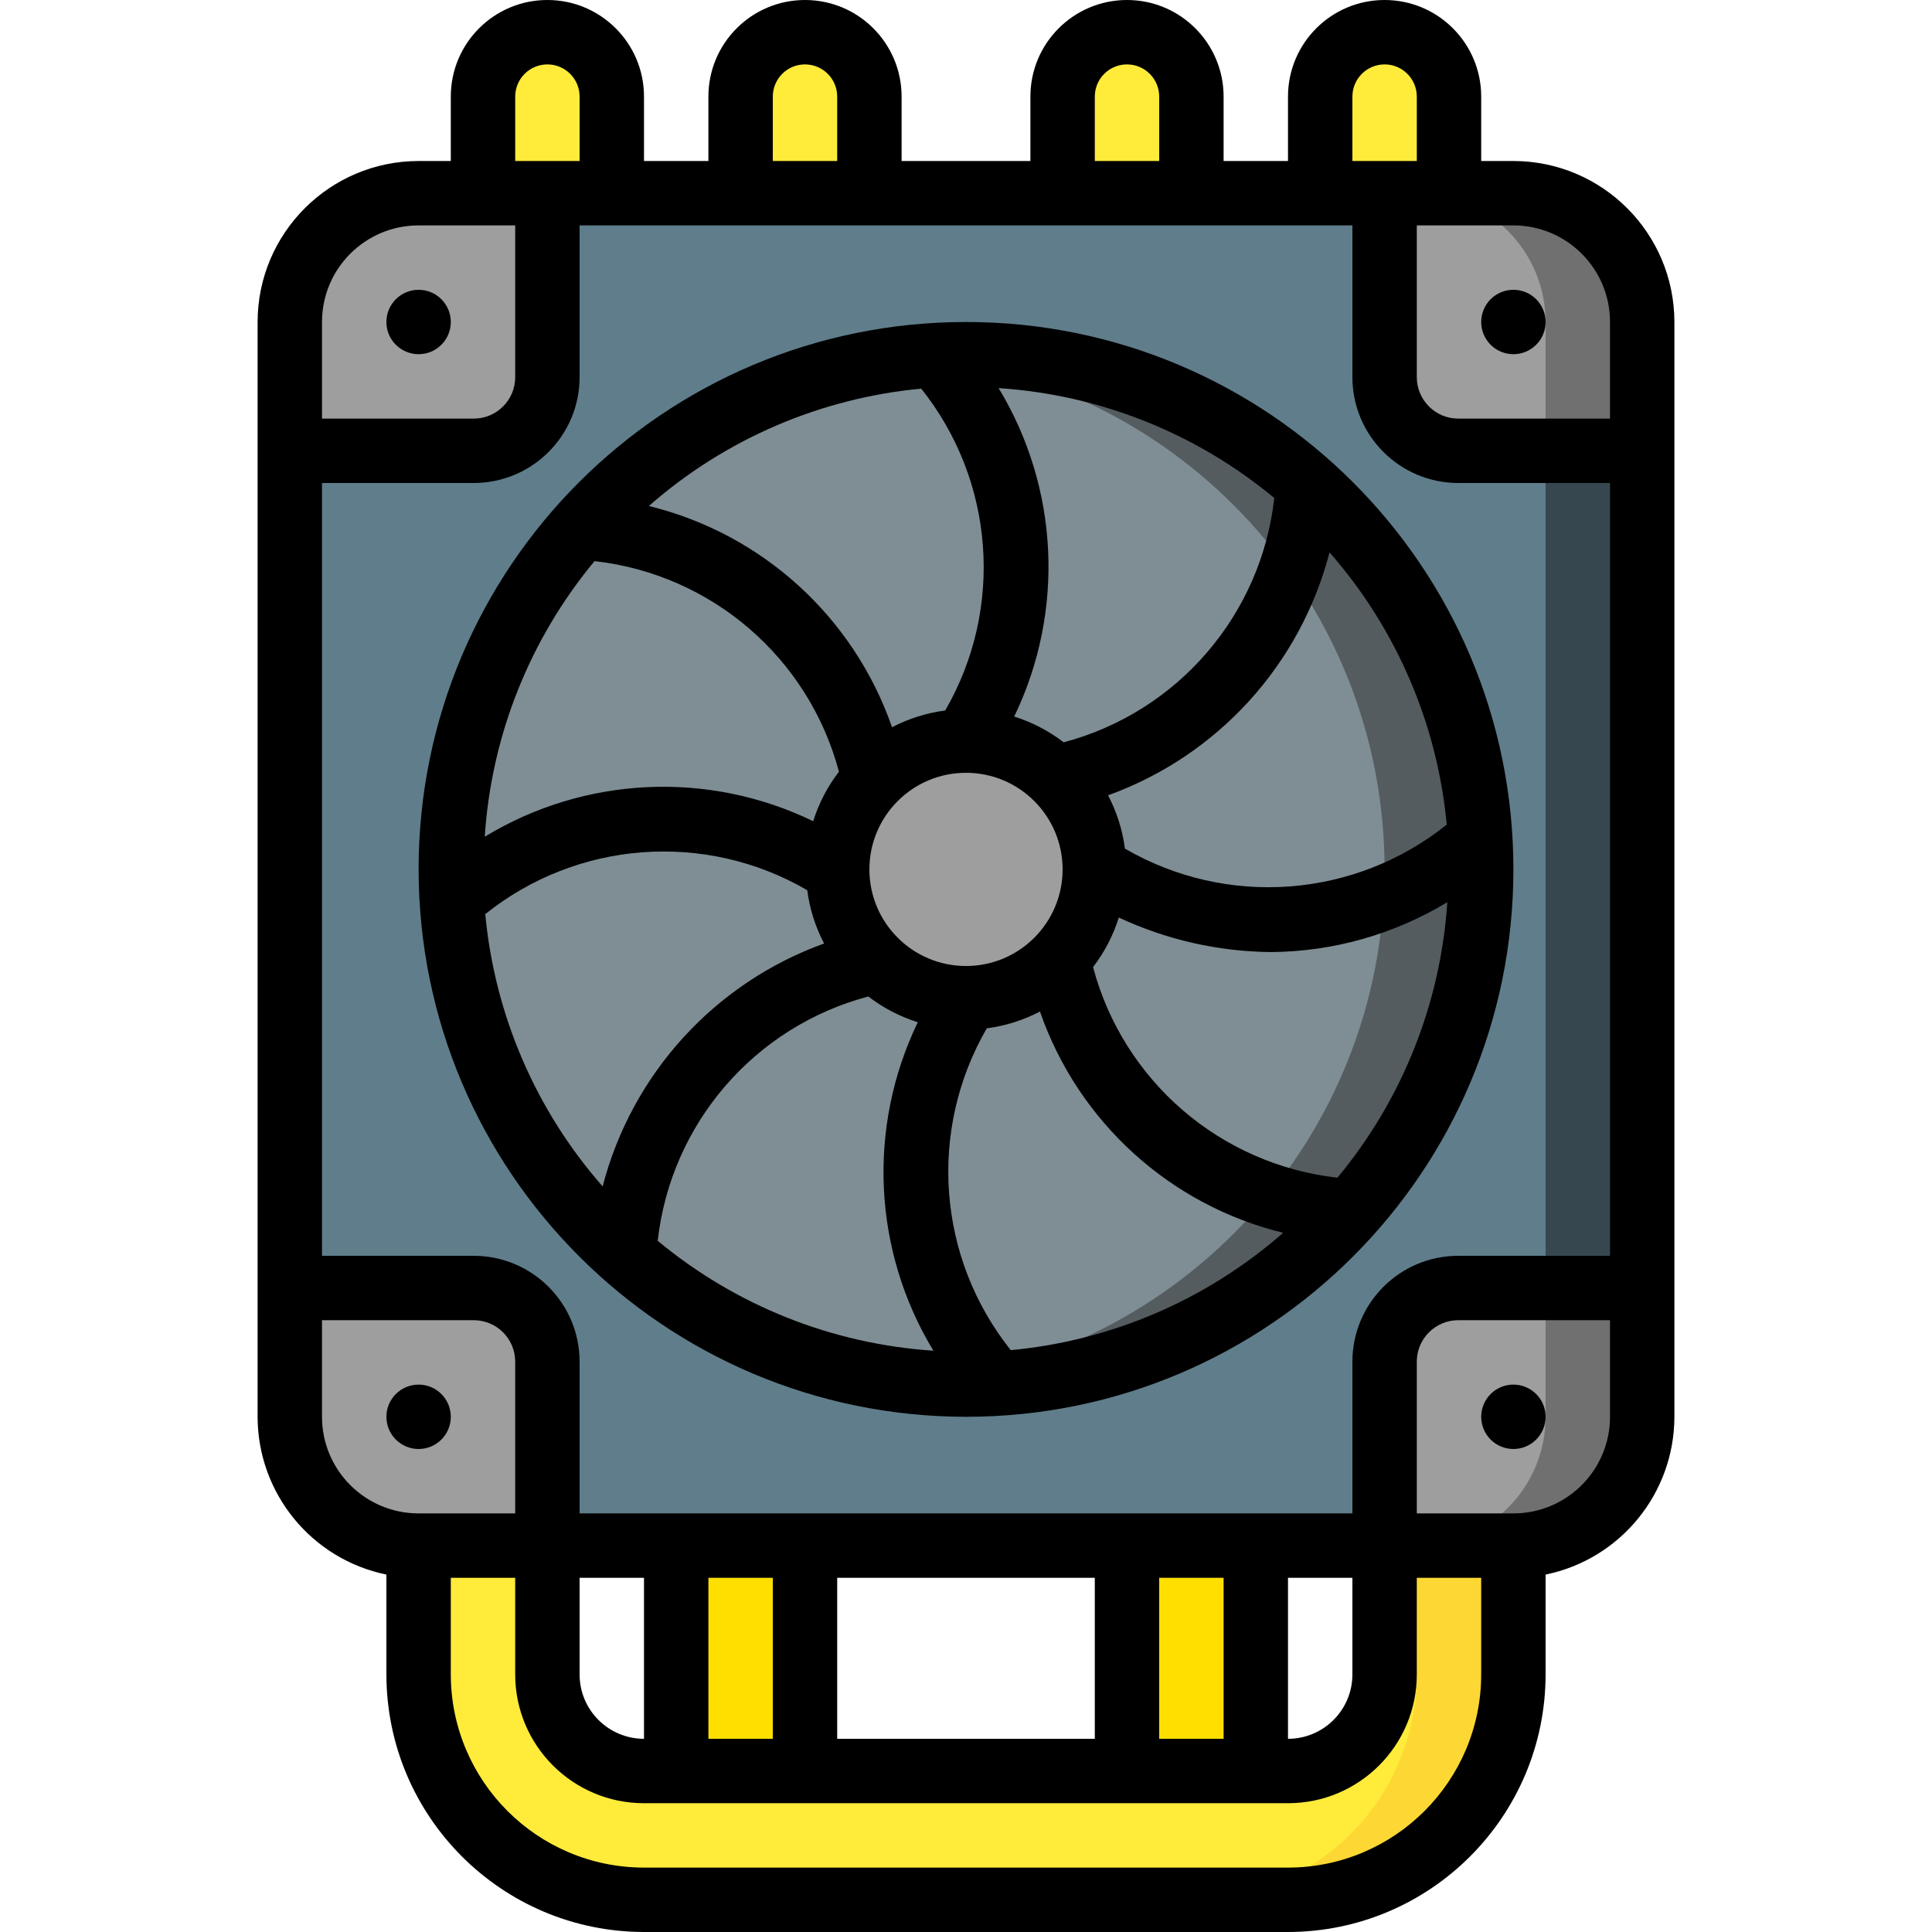
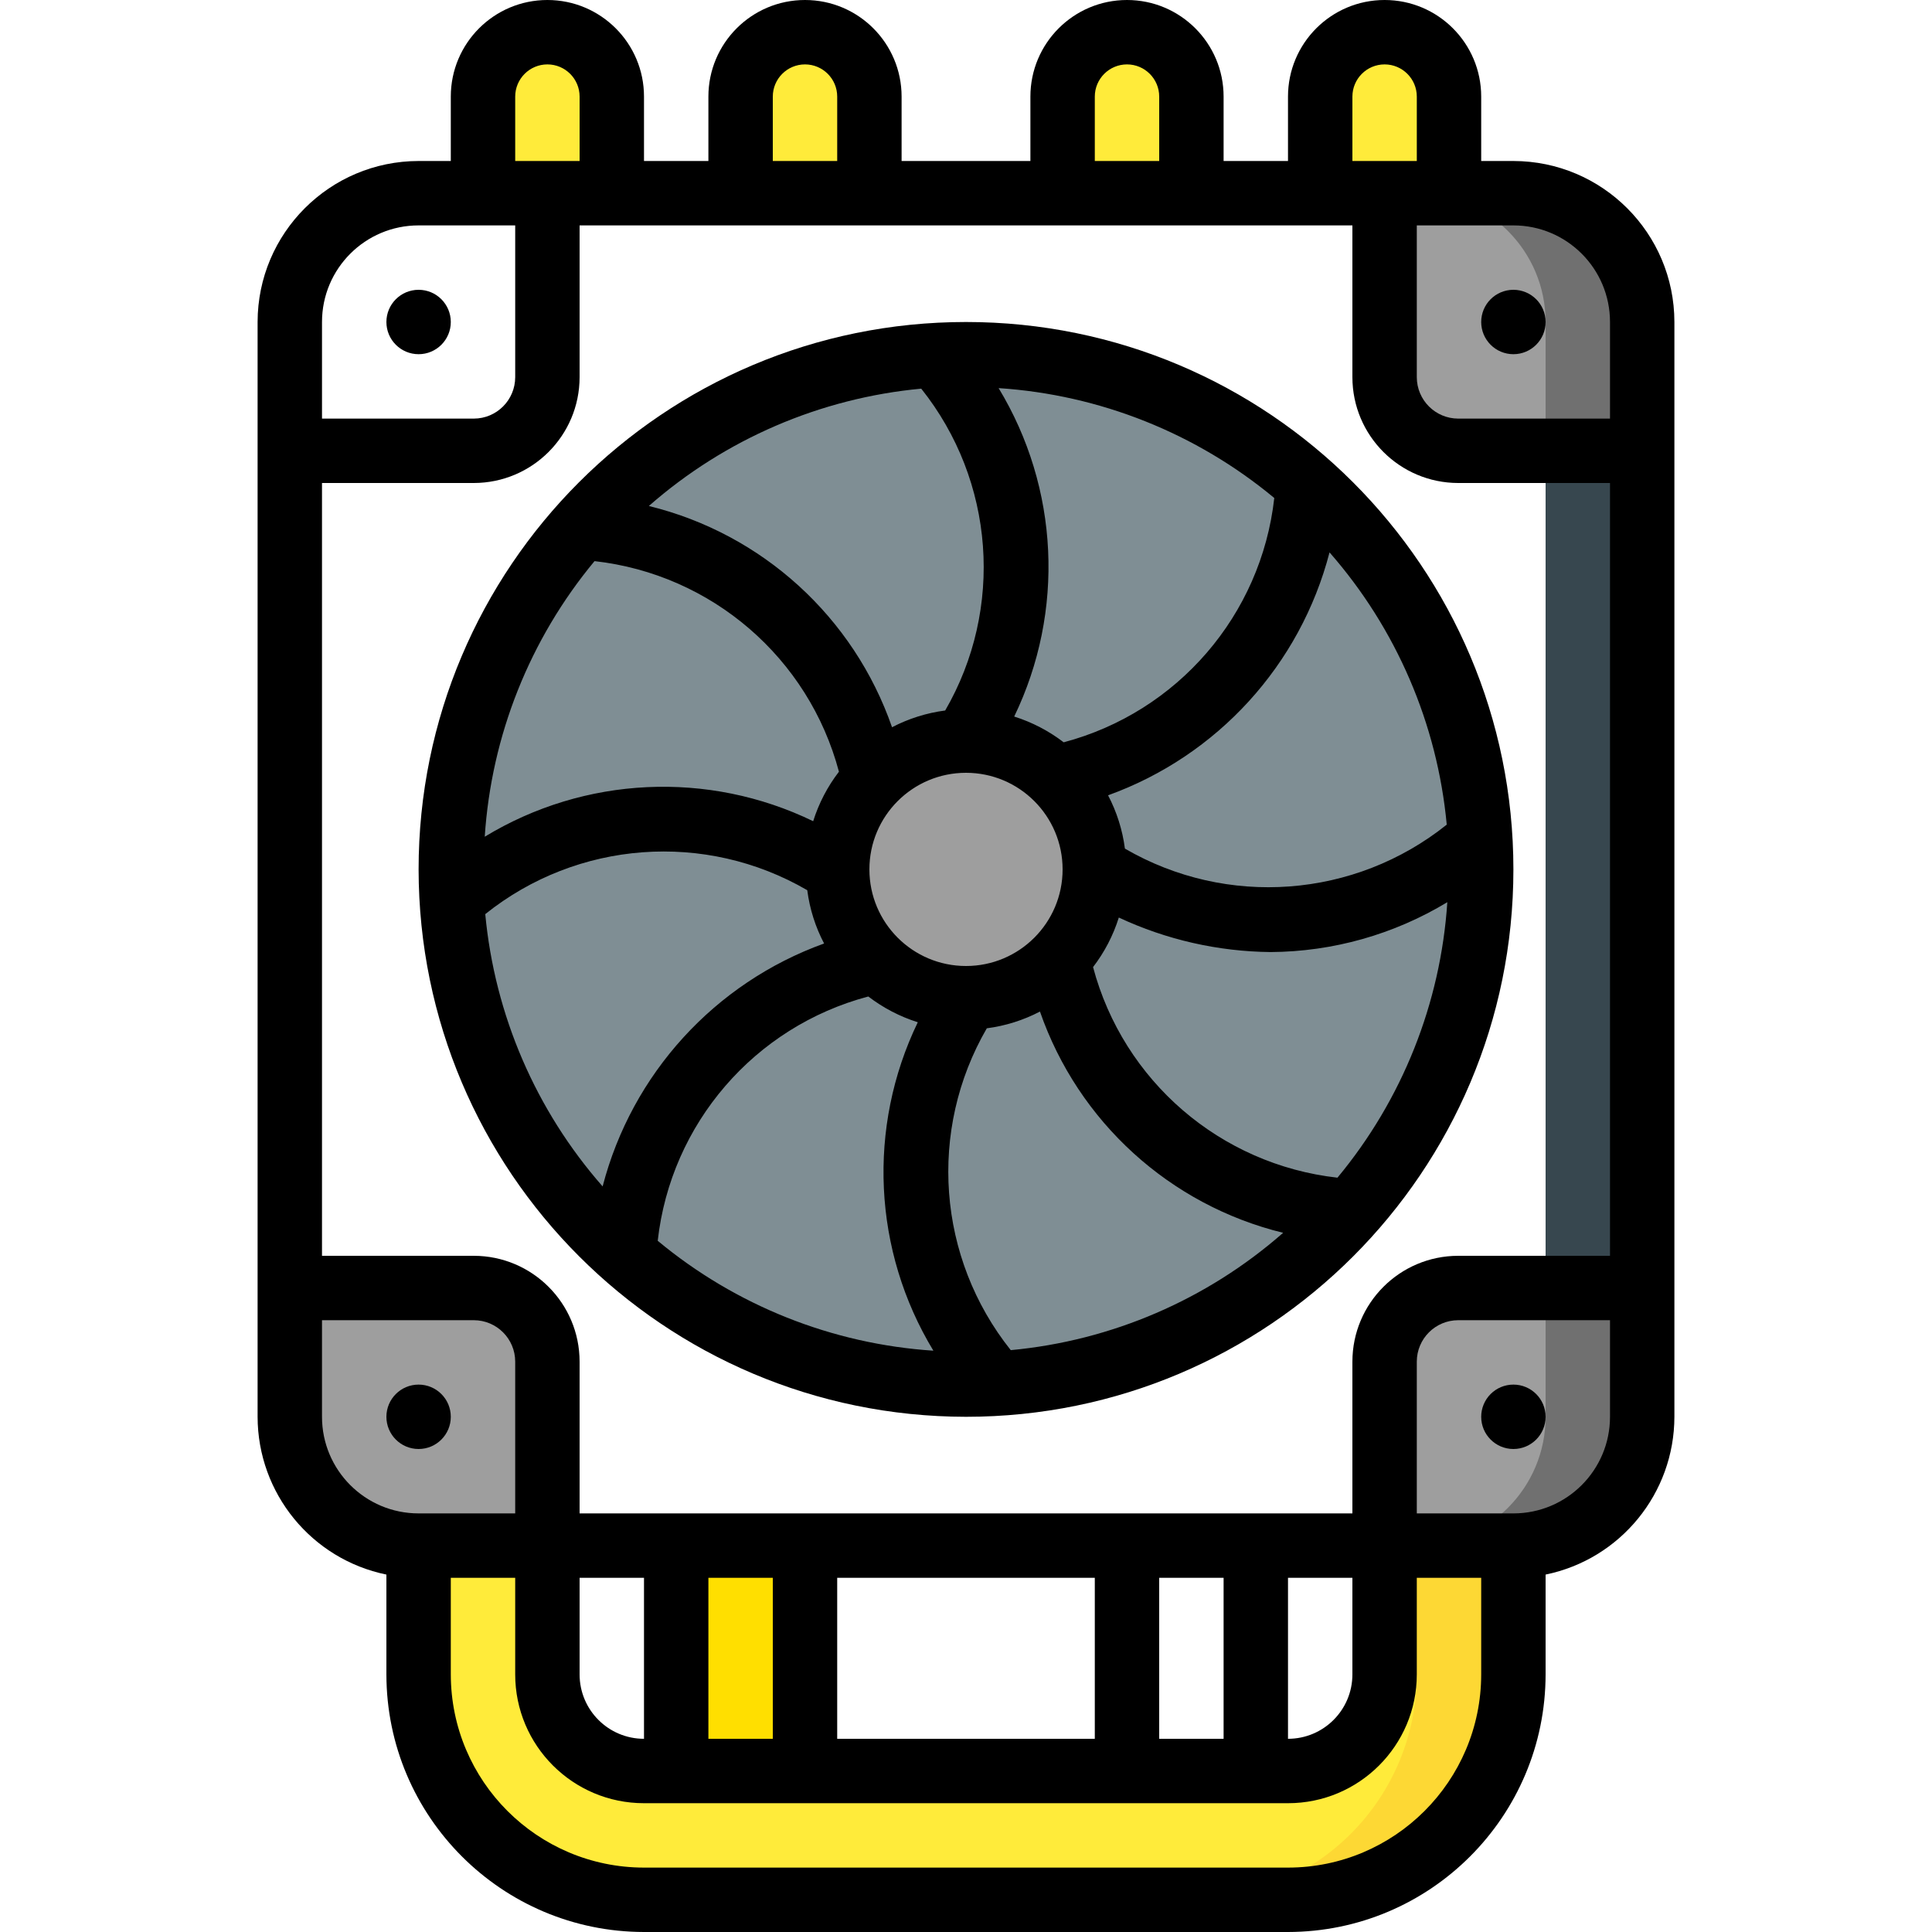
<svg xmlns="http://www.w3.org/2000/svg" height="512" viewBox="0 0 44 60" width="512">
  <g id="Page-1" fill="none" fill-rule="evenodd">
    <g id="010---Heatsink" fill-rule="nonzero">
      <g id="Icons" transform="translate(1 1)">
-         <path id="Shape" d="m42 13v26h-5.71c-.608-.002-1.191.239-1.621.669-.43.43-.671 1.013-.669 1.621v5.71h-26v-5.71c.002-.608-.239-1.191-.669-1.621-.43-.43-1.013-.671-1.621-.669h-5.71v-26h5.71c.608.002 1.191-.239 1.621-.669.43-.43.671-1.013.669-1.621v-5.71h26v5.71c-.002.608.239 1.191.669 1.621.43.43 1.013.671 1.621.669z" fill="#607d8b" />
        <path id="Rectangle-path" d="m39 13h3v26h-3z" fill="#37474f" />
        <circle id="Oval" cx="21" cy="26" fill="#7f8e94" r="16" />
-         <path id="Shape" d="m21 10c-.506 0-1.006.03-1.5.076 8.218.771 14.499 7.67 14.499 15.924s-6.281 15.153-14.499 15.924c.494.046.994.076 1.5.076 8.837 0 16-7.163 16-16s-7.163-16-16-16z" fill="#545c60" />
        <circle id="Oval" cx="21" cy="26" fill="#9e9e9e" r="4" />
        <path id="Shape" d="m42 9v4l-5.71-0c-.608.002-1.191-.239-1.621-.669-.43-.43-.671-1.013-.669-1.621l-0-5.71h4c1.061 0 2.078.421 2.828 1.172.75.75 1.172 1.768 1.172 2.828z" fill="#9e9e9e" />
        <path id="Shape" d="m38 5h-3c2.209 0 4 1.791 4 4v4h3v-4c0-2.209-1.791-4-4-4z" fill="#707070" />
        <path id="Shape" d="m42 39v4c0 2.209-1.791 4-4 4h-4l0-5.71c-.002-.608.239-1.191.669-1.621.43-.43 1.013-.671 1.621-.669z" fill="#9e9e9e" />
        <path id="Shape" d="m39 39v4c0 2.209-1.791 4-4 4h3c2.209 0 4-1.791 4-4v-4z" fill="#707070" />
-         <path id="Shape" d="m8 5-0 5.71c.002.608-.239 1.191-.669 1.621-.43.43-1.013.671-1.621.669l-5.71 0v-4c0-2.209 1.791-4 4-4z" fill="#9e9e9e" />
        <path id="Shape" d="m8 41.29 0 5.71h-4c-2.209 0-4-1.791-4-4v-4l5.71 0c.608-.002 1.191.239 1.621.669.43.43.671 1.013.669 1.621z" fill="#9e9e9e" />
        <path id="Shape" d="m38 47v4c0 1.857-.737 3.637-2.05 4.95-1.313 1.313-3.093 2.05-4.95 2.05h-20c-1.857 0-3.637-.737-4.95-2.05-1.313-1.313-2.05-3.093-2.05-4.95v-4h4v4c.005 1.655 1.345 2.995 3 3h20c1.655-.005 2.995-1.345 3-3v-4z" fill="#ffeb3a" />
        <path id="Shape" d="m35 47v4c0 1.857-.737 3.637-2.05 4.95-1.313 1.313-3.093 2.05-4.95 2.05h3c1.857 0 3.637-.737 4.95-2.05 1.313-1.313 2.05-3.093 2.05-4.95v-4z" fill="#fdd834" />
        <g fill="#ffeb3a">
          <path id="Shape" d="m8 0c1.105 0 2 .895 2 2v3h-4v-3c0-1.105.895-2 2-2z" />
          <path id="Shape" d="m16 0c1.105 0 2 .895 2 2v3h-4v-3c0-1.105.895-2 2-2z" />
          <path id="Shape" d="m26 0c1.105 0 2 .895 2 2v3h-4v-3c0-1.105.895-2 2-2z" />
          <path id="Shape" d="m34 0c1.105 0 2 .895 2 2v3h-4v-3c0-1.105.895-2 2-2z" />
        </g>
        <path id="Rectangle-path" d="m12 47h4v7h-4z" fill="#ffdf00" />
-         <path id="Rectangle-path" d="m26 47h4v7h-4z" fill="#ffdf00" />
      </g>
      <g id="Icons_copy" fill="#000">
        <path id="Shape" d="m4 48.9v3.1c.005 4.416 3.584 7.995 8 8h20c4.416-.005 7.995-3.584 8-8v-3.1c2.326-.478 3.997-2.525 4-4.9v-34c-.003-2.76-2.24-4.997-5-5h-1v-2c0-1.657-1.343-3-3-3s-3 1.343-3 3v2h-2v-2c0-1.657-1.343-3-3-3s-3 1.343-3 3v2h-4v-2c0-1.657-1.343-3-3-3s-3 1.343-3 3v2h-2v-2c0-1.657-1.343-3-3-3-1.657 0-3 1.343-3 3v2h-1c-2.76.003-4.997 2.24-5 5v34c.003 2.375 1.674 4.422 4 4.9zm6-37.185v-4.715h24v4.714c.002 1.814 1.472 3.284 3.286 3.286h4.714v24h-4.714c-1.814.002-3.284 1.472-3.286 3.286v4.714h-24v-4.714c-.002-1.814-1.472-3.284-3.286-3.286h-4.714v-24h4.714c1.814-.002 3.284-1.472 3.286-3.286zm8 42.285v-5h8v5zm-8-2v-3h2v5c-1.105 0-2-.895-2-2zm4-3h2v5h-2zm14 0h2v5h-2zm4 0h2v3c0 1.105-.895 2-2 2zm-30-5v-3h4.714c.71.001 1.285.576 1.286 1.286v4.714h-3c-1.657 0-3-1.343-3-3zm36 8c-.003 3.312-2.688 5.997-6 6h-20c-3.312-.003-5.997-2.688-6-6v-3h2v3c0 2.209 1.791 4 4 4h20c2.209 0 4-1.791 4-4v-3h2zm1-5h-3v-4.714c.001-.71.576-1.285 1.286-1.286h4.714v3c0 1.657-1.343 3-3 3zm3-37v3h-4.714c-.71-.001-1.285-.576-1.286-1.286v-4.714h3c1.657 0 3 1.343 3 3zm-8-7c0-.552.448-1 1-1s1 .448 1 1v2h-2zm-8 0c0-.552.448-1 1-1s1 .448 1 1v2h-2zm-10 0c0-.552.448-1 1-1s1 .448 1 1v2h-2zm-8 0c0-.552.448-1 1-1s1 .448 1 1v2h-2zm-3 4h3v4.714c-.001.71-.576 1.285-1.286 1.286h-4.714v-3c0-1.657 1.343-3 3-3z" />
        <path id="Shape" d="m22 44c9.389 0 17-7.611 17-17s-7.611-17-17-17-17 7.611-17 17c.01 9.385 7.615 16.99 17 17zm-14.93-15.611c2.86-2.289 6.833-2.585 10-.743.075.578.252 1.139.523 1.655-3.397 1.226-5.97 4.049-6.878 7.544-2.076-2.364-3.351-5.324-3.645-8.456zm14.93-4.389c1.657 0 3 1.343 3 3s-1.343 3-3 3-3-1.343-3-3 1.343-3 3-3zm-3.034 6.947c.462.354.982.625 1.537.8-1.576 3.263-1.394 7.101.484 10.2-3.142-.206-6.139-1.401-8.561-3.413.406-3.636 3.004-6.649 6.54-7.587zm3.68.988c.577-.075 1.135-.251 1.651-.52 1.189 3.423 4.032 6.01 7.552 6.871-2.365 2.076-5.326 3.352-8.459 3.644-2.282-2.861-2.578-6.828-.744-9.995zm2.388-8.882c-.462-.354-.982-.625-1.537-.8 1.576-3.263 1.394-7.101-.484-10.2 3.142.206 6.139 1.401 8.561 3.413-.406 3.636-3.004 6.649-6.54 7.587zm-3.68-.988c-.577.075-1.135.251-1.651.52-1.189-3.423-4.032-6.01-7.552-6.871 2.365-2.076 5.326-3.352 8.459-3.644 2.282 2.861 2.578 6.828.744 9.995zm12.182 14.509c-3.636-.408-6.65-3.004-7.59-6.54.355-.462.626-.983.8-1.539 1.476.69 3.083 1.055 4.713 1.072 1.936-.011 3.833-.547 5.489-1.549-.207 3.14-1.401 6.135-3.412 8.556zm3.394-10.964c-2.859 2.287-6.829 2.583-9.995.744-.075-.578-.252-1.139-.523-1.655 3.397-1.226 5.97-4.049 6.878-7.544 2.074 2.365 3.347 5.324 3.64 8.455zm-26.466-8.184c3.636.408 6.65 3.004 7.59 6.54-.355.461-.626.982-.8 1.537-3.261-1.581-7.102-1.399-10.2.482.205-3.141 1.399-6.137 3.41-8.559z" />
        <circle id="Oval" cx="39" cy="10" r="1" />
        <circle id="Oval" cx="39" cy="44" r="1" />
        <circle id="Oval" cx="5" cy="10" r="1" />
        <circle id="Oval" cx="5" cy="44" r="1" />
      </g>
    </g>
  </g>
</svg>